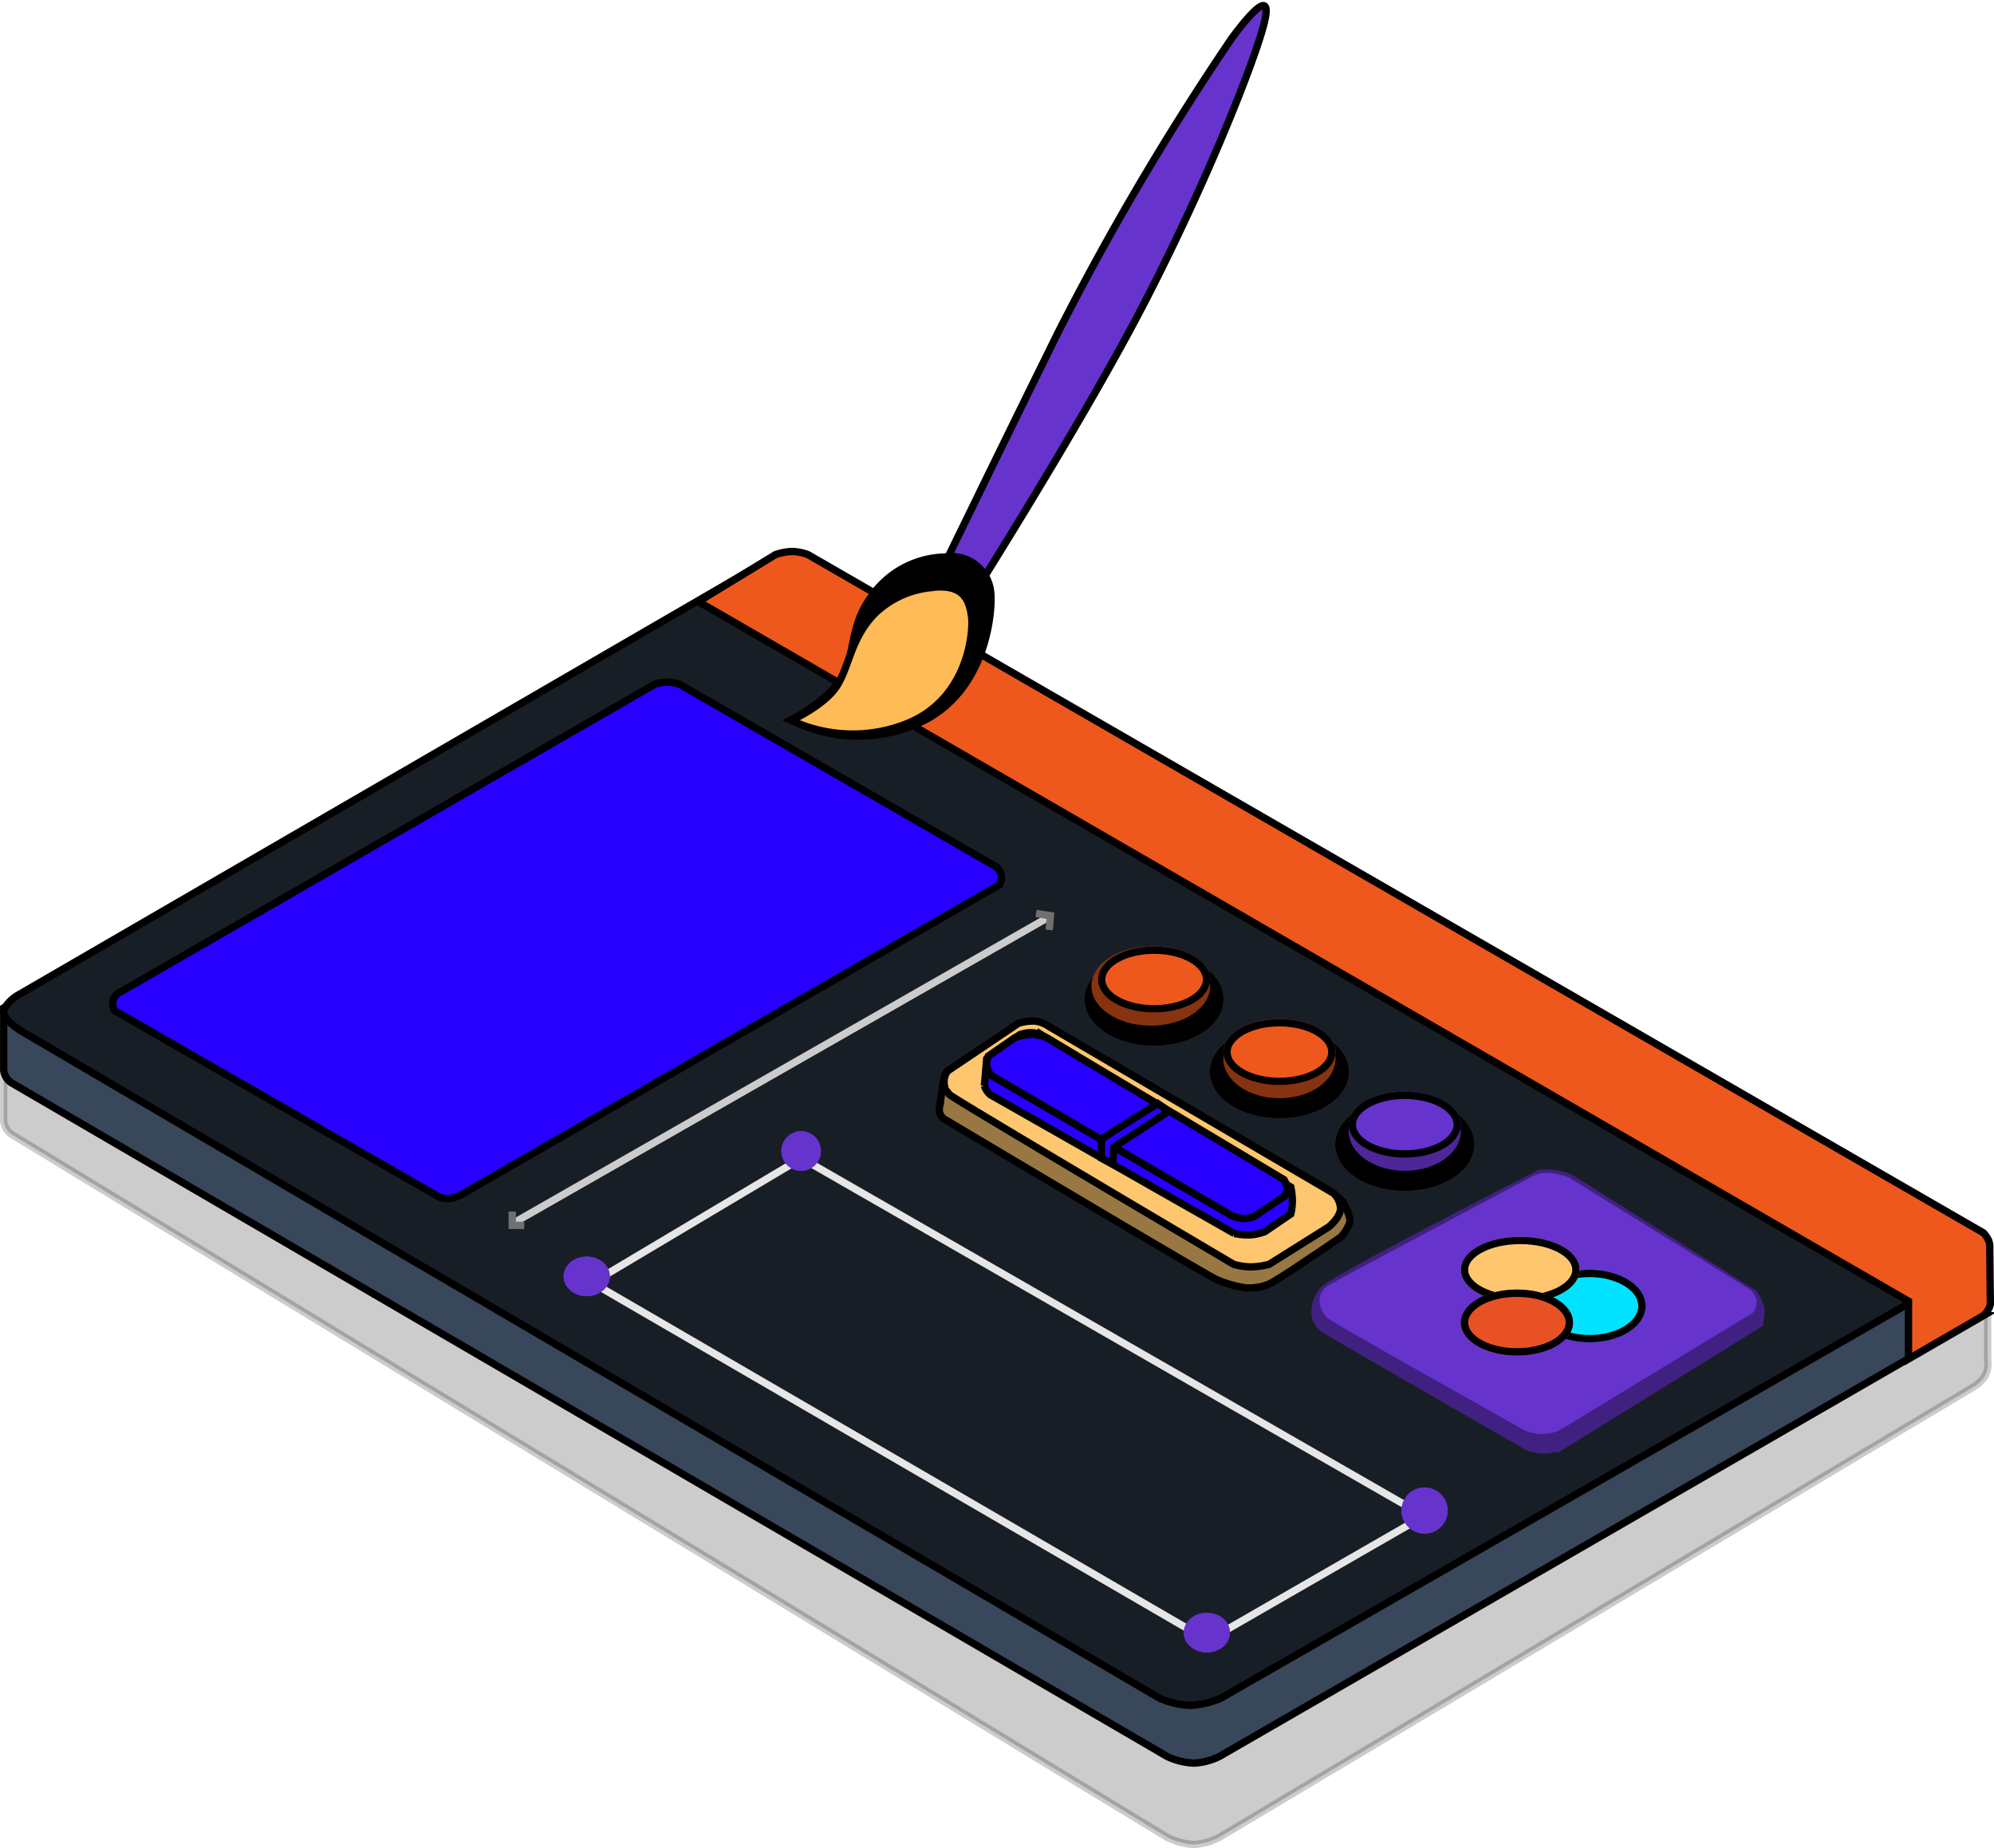
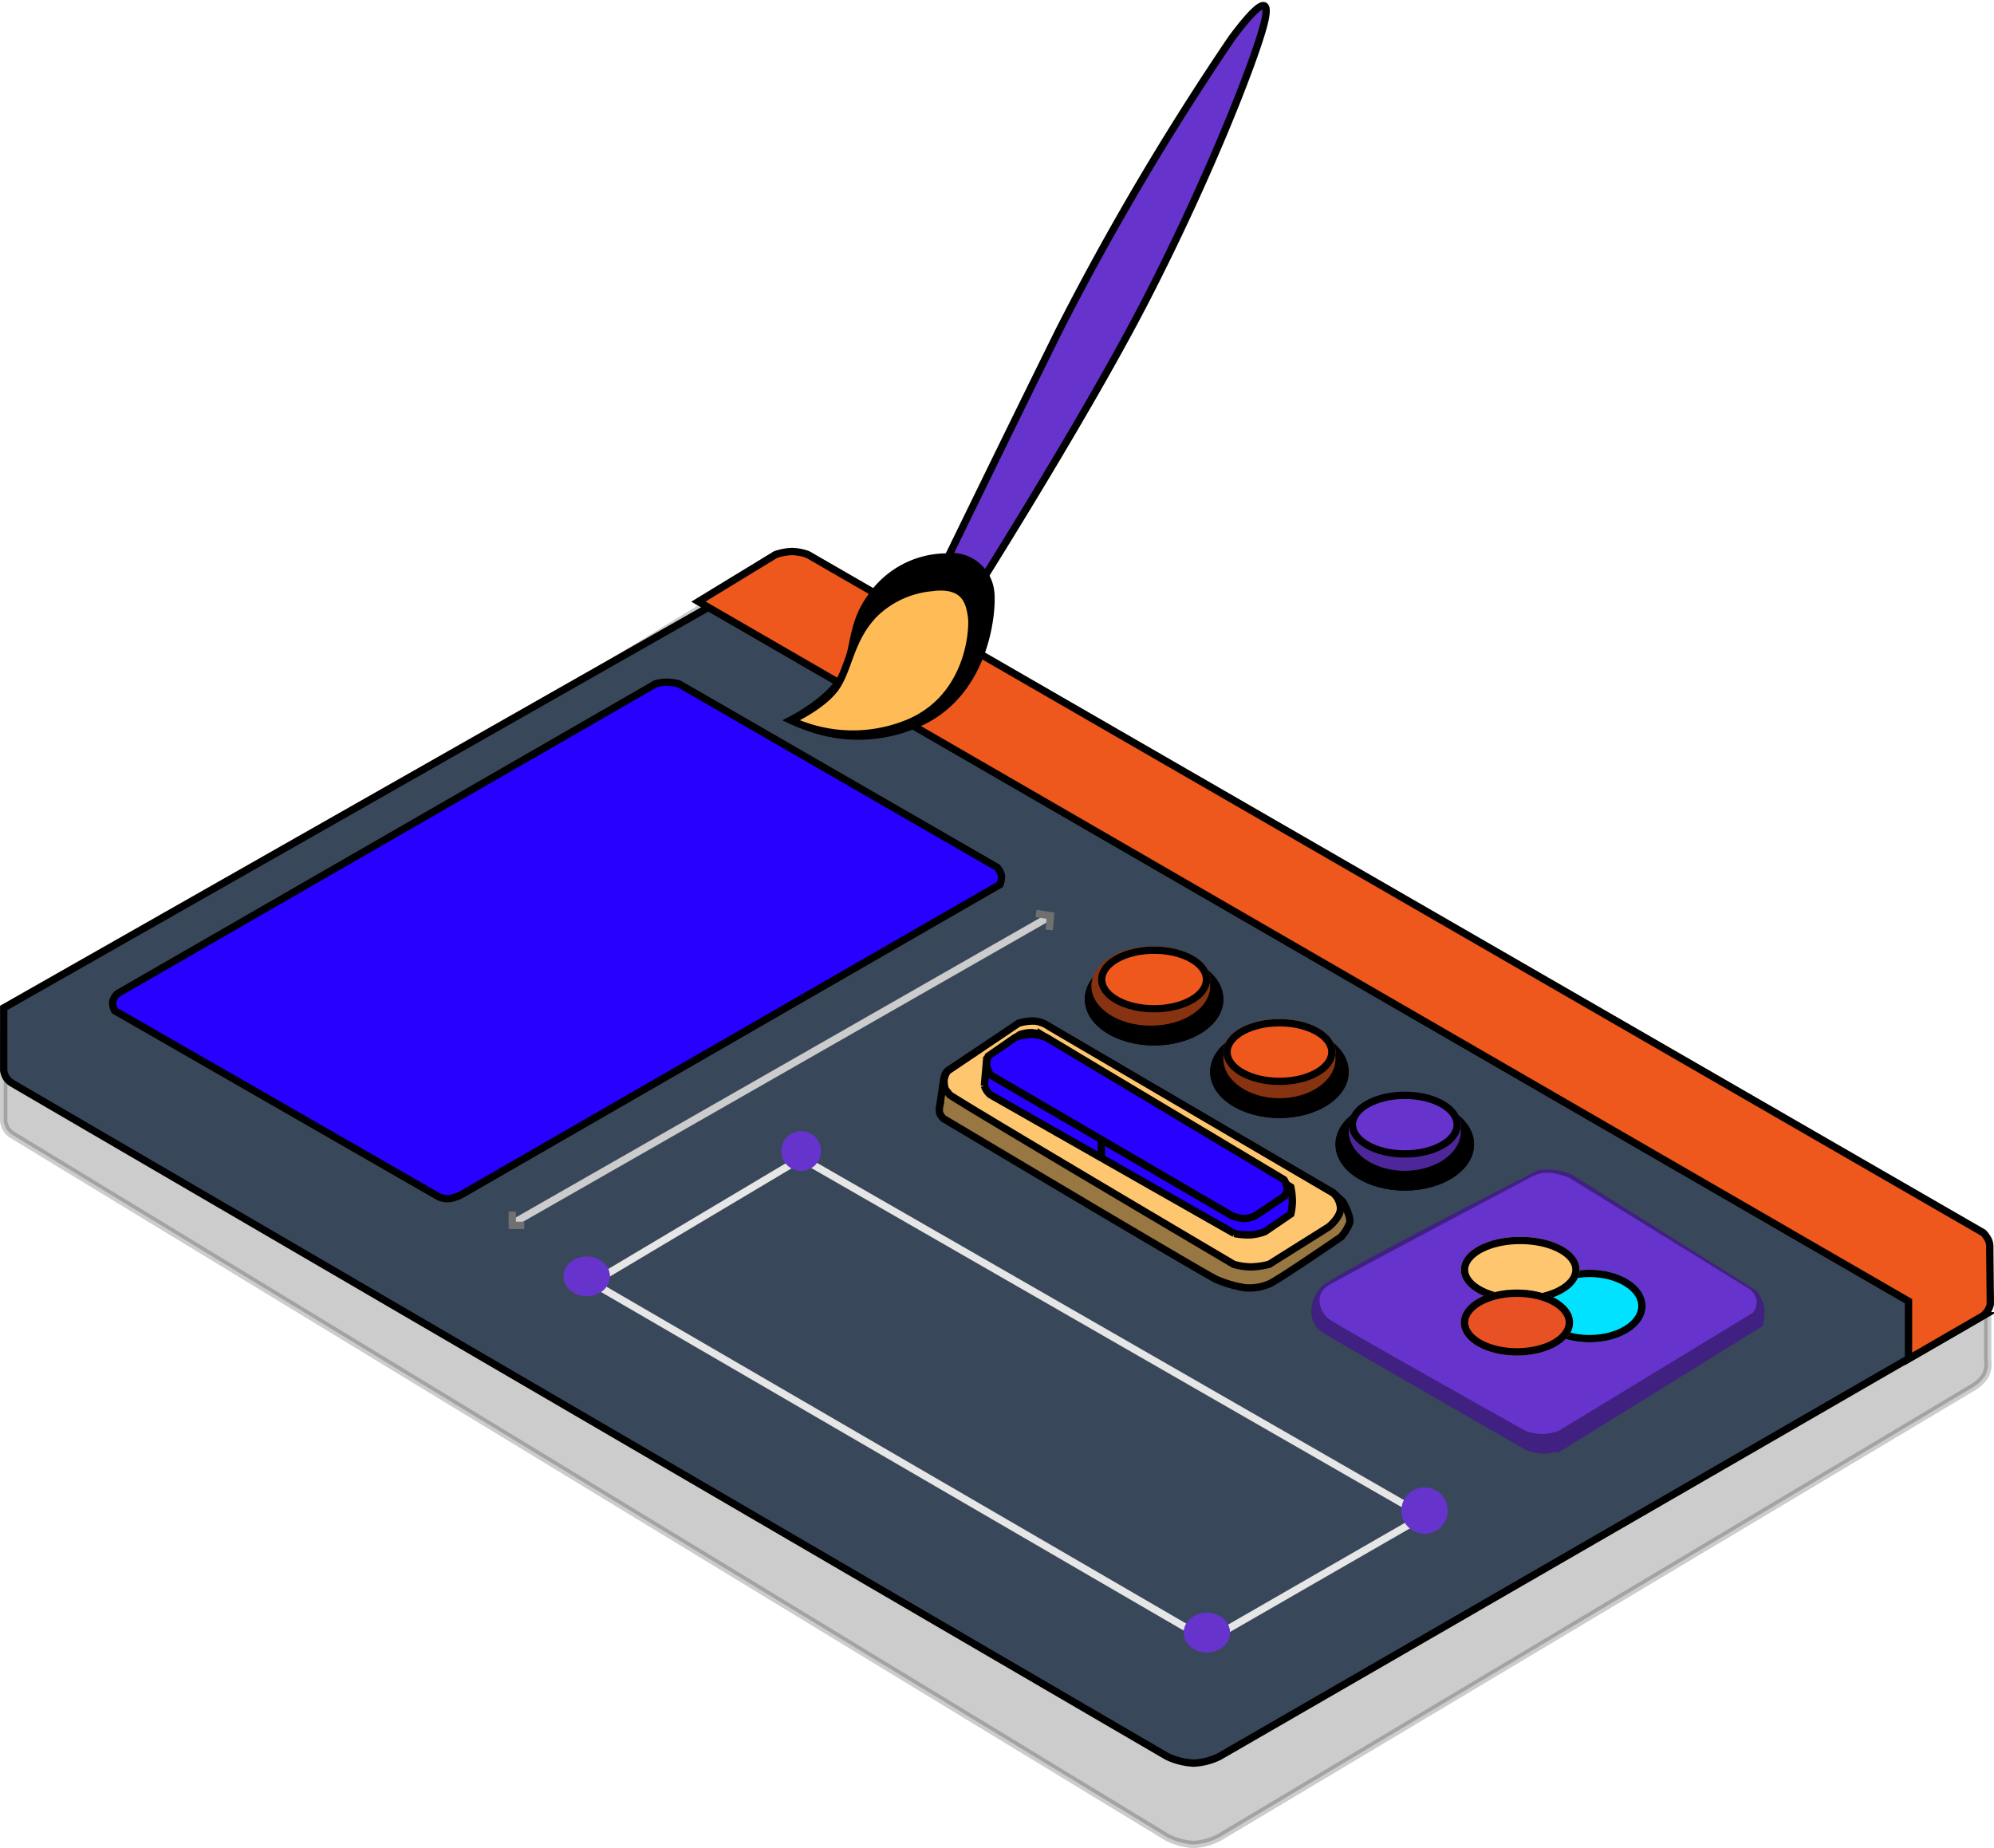
<svg xmlns="http://www.w3.org/2000/svg" width="272.147" height="252.239" viewBox="0 0 272.147 252.239">
  <g id="ui_color" data-name="ui color" transform="translate(0.506 19.45)">
    <path id="Path_2605" data-name="Path 2605" d="M737.129-1188.238v11.972a3.289,3.289,0,0,0,.355,1.034,2.772,2.772,0,0,0,.712.754L895.9-1078.543a8.97,8.97,0,0,0,3.631.986,8.281,8.281,0,0,0,3.535-.986l102.9-61.452a4.952,4.952,0,0,0,1.66-1.631,3.881,3.881,0,0,0,.281-2.136v-9.306l-163.588-100.6Z" transform="translate(-737.129 1309.847)" stroke="#000" stroke-width="1" opacity="0.2" />
    <g id="ui-color-cta" transform="translate(0 55.824)">
      <path id="Path_2589" data-name="Path 2589" d="M737.129-1192.733v8.572a2.916,2.916,0,0,0,.355.963,2.681,2.681,0,0,0,.712.7L895.9-1090.574a9.462,9.462,0,0,0,3.631.918,8.726,8.726,0,0,0,3.535-.918l103.182-59.566a4.83,4.83,0,0,0,1.66-1.519,3.384,3.384,0,0,0,.281-1.989l-.281-6.331-163.588-93.686Z" transform="translate(-737.129 1255.023)" fill="#384759" stroke="#000" stroke-width="1" />
-       <path id="Path_2587" data-name="Path 2587" d="M739.166-1195.26a5.128,5.128,0,0,0-1.978,1.944c-.392,1.046,1.243,2.3,2.173,2.9s155.489,91.149,155.489,91.149a11.254,11.254,0,0,0,4.19.99,11.59,11.59,0,0,0,4.23-.99l103.466-59.377a4.338,4.338,0,0,0,1.16-2.447c-.065-1.114-1.422-2.009-1.422-2.009L848.393-1254.37a10.8,10.8,0,0,0-3.456-1.187,5.269,5.269,0,0,0-2.857.6Z" transform="translate(-737.129 1255.758)" fill="#181e26" stroke="#000" stroke-width="1" />
      <path id="Path_2588" data-name="Path 2588" d="M891.214-1249.034l165.159,95.486v7.875l10.191-5.893a3.773,3.773,0,0,0,.651-.745,2.74,2.74,0,0,0,.325-.836l-.075-7.7a2.38,2.38,0,0,0-.171-1.025,4.08,4.08,0,0,0-.7-1.011l-160.436-92.57a6.621,6.621,0,0,0-2.157-.421,7.649,7.649,0,0,0-2.258.421Z" transform="translate(-796.401 1255.872)" fill="#ee581c" stroke="#000" stroke-width="1" />
      <path id="Path_2590" data-name="Path 2590" d="M761.942-1184.374a2.125,2.125,0,0,0-.646,1.051,2.39,2.39,0,0,0,.252,1.257l44.289,25.442a3.171,3.171,0,0,0,1.457.214,5.28,5.28,0,0,0,1.632-.561l73.453-42.3a2.538,2.538,0,0,0,.2-1.26,2.435,2.435,0,0,0-.611-1.1l-43.393-25.026a7.874,7.874,0,0,0-1.681-.227,5.739,5.739,0,0,0-1.524.227Z" transform="translate(-746.418 1244.721)" fill="#2800ff" stroke="#000" stroke-width="1" />
      <path id="Path_2591" data-name="Path 2591" d="M849.319-1132.844l73.262-41.866" transform="translate(-780.028 1224.652)" fill="none" stroke="#ccc" stroke-width="1" />
      <path id="Path_2592" data-name="Path 2592" d="M849.927-1109.475v1.888h1.638" transform="translate(-780.519 1199.558)" fill="none" stroke="#707070" stroke-width="1" />
      <path id="Path_2593" data-name="Path 2593" d="M966.1-1175.58l1.97.3-.167,1.941" transform="translate(-825.207 1224.986)" fill="none" stroke="#707070" stroke-width="1" />
      <path id="Path_2594" data-name="Path 2594" d="M867.688-1104.312l84.02,48.825,29.52-16.995-84.993-48.829Z" transform="translate(-787.351 1204.11)" fill="none" stroke="#e6e6e6" stroke-width="1" />
      <g id="Ellipse_27" data-name="Ellipse 27" transform="translate(106.134 79.122)" fill="#63c" stroke="#63c" stroke-width="1">
        <circle cx="2.701" cy="2.701" r="2.701" stroke="none" />
        <circle cx="2.701" cy="2.701" r="2.201" fill="none" />
      </g>
      <g id="Ellipse_28" data-name="Ellipse 28" transform="translate(76.42 96.23)" fill="#63c" stroke="#63c" stroke-width="1">
        <ellipse cx="3.151" cy="2.701" rx="3.151" ry="2.701" stroke="none" />
        <ellipse cx="3.151" cy="2.701" rx="2.651" ry="2.201" fill="none" />
      </g>
      <g id="Ellipse_29" data-name="Ellipse 29" transform="translate(161.059 144.853)" fill="#63c" stroke="#63c" stroke-width="1">
        <ellipse cx="3.151" cy="2.701" rx="3.151" ry="2.701" stroke="none" />
        <ellipse cx="3.151" cy="2.701" rx="2.651" ry="2.201" fill="none" />
      </g>
      <g id="Ellipse_30" data-name="Ellipse 30" transform="translate(190.773 127.745)" fill="#63c" stroke="#63c" stroke-width="1">
        <circle cx="3.151" cy="3.151" r="3.151" stroke="none" />
        <circle cx="3.151" cy="3.151" r="2.651" fill="none" />
      </g>
      <path id="Path_2596" data-name="Path 2596" d="M945.809-1144.939a1.222,1.222,0,0,0-.355.475,4.912,4.912,0,0,0-.226.886l-.519,3.452a2.24,2.24,0,0,0,0,.974,2.1,2.1,0,0,0,.519.748s35.977,21.432,37.265,21.965a16.182,16.182,0,0,0,3.926,1.128,6.954,6.954,0,0,0,3.186-.5c1.061-.377,9.863-6.442,9.863-6.442a5.981,5.981,0,0,0,1.195-1.945c.2-.844-.92-2.857-.92-2.857l-1.373-1.253-39.446-23.053a4.908,4.908,0,0,0-1.8-.349,5.212,5.212,0,0,0-1.808.467Z" transform="translate(-816.957 1215.805)" fill="#997743" stroke="#000" stroke-width="1" />
      <path id="Path_2595" data-name="Path 2595" d="M946.231-1144.944a2.311,2.311,0,0,0-.52,1.383,3.777,3.777,0,0,0,.093.864c.079.4.327.552.644,1s38.79,23.167,38.79,23.167a8.946,8.946,0,0,0,2.341.352,10.974,10.974,0,0,0,2.494-.352l8.133-5.106s1.576-1.255,1.609-2.5a2.991,2.991,0,0,0-.993-2.122l-38.767-22.715a4.192,4.192,0,0,0-1.874-.747,6.723,6.723,0,0,0-2.319.291Z" transform="translate(-817.364 1215.818)" fill="#ffc670" stroke="#000" stroke-width="1" />
      <g id="btn" transform="translate(133.842 65.666)">
        <path id="Path_2598" data-name="Path 2598" d="M954.962-1145.581l-.321,3.667a3.271,3.271,0,0,0,.321.68,2.907,2.907,0,0,0,.48.544l33.317,18.949a9.306,9.306,0,0,0,2.179.188,7.274,7.274,0,0,0,1.982-.434l3.547-2.42a8.253,8.253,0,0,0,.214-1.773,10.368,10.368,0,0,0-.214-1.9l-34.048-20.794a4.615,4.615,0,0,0-1.461-.281,4.947,4.947,0,0,0-1.493.281Z" transform="translate(-954.641 1149.156)" fill="#2800ff" stroke="#000" stroke-width="1" />
        <path id="Path_2597" data-name="Path 2597" d="M955.37-1145.809a2.982,2.982,0,0,0-.194,1.292,3.423,3.423,0,0,0,.491,1.272l32.918,19.2a4.9,4.9,0,0,0,1.712.4,3.717,3.717,0,0,0,1.563-.4l3.878-2.6a1.885,1.885,0,0,0,.445-1.053,2.957,2.957,0,0,0-.445-1.246l-32.418-19.395a6.875,6.875,0,0,0-1.87-.44,7.55,7.55,0,0,0-2.422.44Z" transform="translate(-954.842 1149.015)" fill="#2800ff" stroke="#000" stroke-width="1" />
-         <path id="Path_2599" data-name="Path 2599" d="M980.6-1125.973v-2.609l7.691-4.85,1.508,1.067-7.467,4.852-.2,2.354Z" transform="translate(-964.628 1143.107)" fill="#2800ff" stroke="#000" stroke-width="1" />
+         <path id="Path_2599" data-name="Path 2599" d="M980.6-1125.973v-2.609Z" transform="translate(-964.628 1143.107)" fill="#2800ff" stroke="#000" stroke-width="1" />
      </g>
      <g id="btn-circle" transform="translate(147.553 53.91)">
        <g id="Ellipse_33" data-name="Ellipse 33" transform="translate(0 0.9)" stroke="#000" stroke-width="1">
          <ellipse cx="9.454" cy="6.303" rx="9.454" ry="6.303" stroke="none" />
          <ellipse cx="9.454" cy="6.303" rx="8.954" ry="5.803" fill="none" />
        </g>
        <ellipse id="Ellipse_32" data-name="Ellipse 32" cx="8.104" cy="5.403" rx="8.104" ry="5.403" transform="translate(0.9 0)" fill="#873210" />
        <g id="Ellipse_31" data-name="Ellipse 31" transform="translate(1.801 0)" fill="#ee581c" stroke="#000" stroke-width="1">
          <ellipse cx="7.654" cy="4.502" rx="7.654" ry="4.502" stroke="none" />
          <ellipse cx="7.654" cy="4.502" rx="7.154" ry="4.002" fill="none" />
        </g>
      </g>
      <g id="btn-circle-2" data-name="btn-circle" transform="translate(164.661 63.815)">
        <g id="Ellipse_33-2" data-name="Ellipse 33" transform="translate(0 0.9)" stroke="#000" stroke-width="1">
          <ellipse cx="9.454" cy="6.303" rx="9.454" ry="6.303" stroke="none" />
          <ellipse cx="9.454" cy="6.303" rx="8.954" ry="5.803" fill="none" />
        </g>
        <ellipse id="Ellipse_32-2" data-name="Ellipse 32" cx="7.654" cy="5.403" rx="7.654" ry="5.403" transform="translate(1.801 0)" fill="#873210" />
        <g id="Ellipse_31-2" data-name="Ellipse 31" transform="translate(1.801 0)" fill="#ee581c" stroke="#000" stroke-width="1">
          <ellipse cx="7.654" cy="4.502" rx="7.654" ry="4.502" stroke="none" />
          <ellipse cx="7.654" cy="4.502" rx="7.154" ry="4.002" fill="none" />
        </g>
      </g>
      <g id="btn-circle-3" data-name="btn-circle" transform="translate(181.769 73.719)">
        <g id="Ellipse_33-3" data-name="Ellipse 33" transform="translate(0 0.9)" stroke="#000" stroke-width="1">
          <ellipse cx="9.454" cy="6.303" rx="9.454" ry="6.303" stroke="none" />
          <ellipse cx="9.454" cy="6.303" rx="8.954" ry="5.803" fill="none" />
        </g>
        <ellipse id="Ellipse_32-3" data-name="Ellipse 32" cx="7.654" cy="5.403" rx="7.654" ry="5.403" transform="translate(1.801 0)" fill="#4d2699" />
        <g id="Ellipse_31-3" data-name="Ellipse 31" transform="translate(1.801 0)" fill="#63c" stroke="#000" stroke-width="1">
          <ellipse cx="7.654" cy="4.502" rx="7.654" ry="4.502" stroke="none" />
          <ellipse cx="7.654" cy="4.502" rx="7.154" ry="4.002" fill="none" />
        </g>
      </g>
      <g id="Group_65" data-name="Group 65" transform="translate(178.962 84.798)">
        <g id="color-frame" transform="translate(0 0)">
          <path id="Path_2601" data-name="Path 2601" d="M1029.4-1096.6a2.873,2.873,0,0,1-1.4-2.888,4.559,4.559,0,0,1,1.122-2.569c1.084-1.385,29.483-15.882,29.483-15.882a9.167,9.167,0,0,1,2.1,0,9.506,9.506,0,0,1,2.046.553l25.134,15.825a5.893,5.893,0,0,1,.938,2.049,8.148,8.148,0,0,1-.2,2.076l-27.112,16.779a7.222,7.222,0,0,1-2.272.444,7.033,7.033,0,0,1-2.253-.444S1030.663-1095.781,1029.4-1096.6Z" transform="translate(-1027.968 1118.041)" fill="#402080" stroke="#402080" stroke-width="1" />
          <path id="Path_2600" data-name="Path 2600" d="M1030.208-1098.146a3.326,3.326,0,0,1-1.234-2.766,2.462,2.462,0,0,1,1.234-1.78c.637-.5,27.469-14.693,27.961-14.965a4.741,4.741,0,0,1,2.568-.368,11.809,11.809,0,0,1,2.268.606l24.8,15.316a2.937,2.937,0,0,1,.847,1.5,2.871,2.871,0,0,1-.513,1.635l-26.55,16.139a7.466,7.466,0,0,1-2.251.419,7.268,7.268,0,0,1-2.232-.419S1031.127-1097.378,1030.208-1098.146Z" transform="translate(-1028.35 1118.063)" fill="#63c" />
        </g>
        <g id="color" transform="translate(19.915 8.73)">
          <g id="Ellipse_36" data-name="Ellipse 36" transform="translate(9.905 4.502)" fill="#00e2ff" stroke="#000" stroke-width="1">
            <ellipse cx="7.654" cy="4.952" rx="7.654" ry="4.952" stroke="none" />
            <ellipse cx="7.654" cy="4.952" rx="7.154" ry="4.452" fill="none" />
          </g>
          <g id="Ellipse_35" data-name="Ellipse 35" transform="translate(0 0)" fill="#ffc670" stroke="#000" stroke-width="1">
            <ellipse cx="8.104" cy="4.502" rx="8.104" ry="4.502" stroke="none" />
            <ellipse cx="8.104" cy="4.502" rx="7.604" ry="4.002" fill="none" />
          </g>
          <g id="Ellipse_34" data-name="Ellipse 34" transform="translate(0 7.203)" fill="#e85124" stroke="#000" stroke-width="1">
            <ellipse cx="7.654" cy="4.502" rx="7.654" ry="4.502" stroke="none" />
            <ellipse cx="7.654" cy="4.502" rx="7.154" ry="4.002" fill="none" />
          </g>
        </g>
      </g>
    </g>
    <g id="brush" transform="translate(92.278 -6.159) rotate(-9)">
      <path id="Path_2602" data-name="Path 2602" d="M1.464,57.775S18.21,42.634,31.566,30.74A370.865,370.865,0,0,1,68.423,2.54c4.189-2.546,7.752-4.135,4.676,0s-14.741,16.52-29.131,28.9S4.576,61.677,4.576,61.677,1.664,63.1.83,62.287-.76,60.239,1.464,57.775Z" transform="translate(8.449 16.704) rotate(-13)" fill="#63c" stroke="#000" stroke-width="1" />
      <g id="Group_66" data-name="Group 66" transform="matrix(-0.105, -0.995, 0.995, -0.105, 2.251, 91.462)">
        <path id="Path_2603" data-name="Path 2603" d="M5.2,0A19.965,19.965,0,0,0,.254,16.624C1.861,26.855,12.786,30.511,15.019,30.8a5.368,5.368,0,0,0,6.169-4.7,12.57,12.57,0,0,0-2.7-11.318C15.429,11.01,11.732,10.86,9.04,8.2S5.2,0,5.2,0Z" transform="translate(0 0.024)" stroke="#000" stroke-width="1" />
        <path id="Path_2604" data-name="Path 2604" d="M4.656,0A19.861,19.861,0,0,0,.135,15.071C1.2,24.226,10.151,27.231,11.992,27.435c1.813.2,4.606.438,5.223-4.343-.012.105,0-.04,0-.04a12.815,12.815,0,0,0-1.5-8.376c-2.4-3.944-5.935-5.083-8.095-7.4S4.656,0,4.656,0Z" transform="translate(0.466)" fill="#fb5" stroke="#000" stroke-width="1" />
      </g>
    </g>
  </g>
</svg>